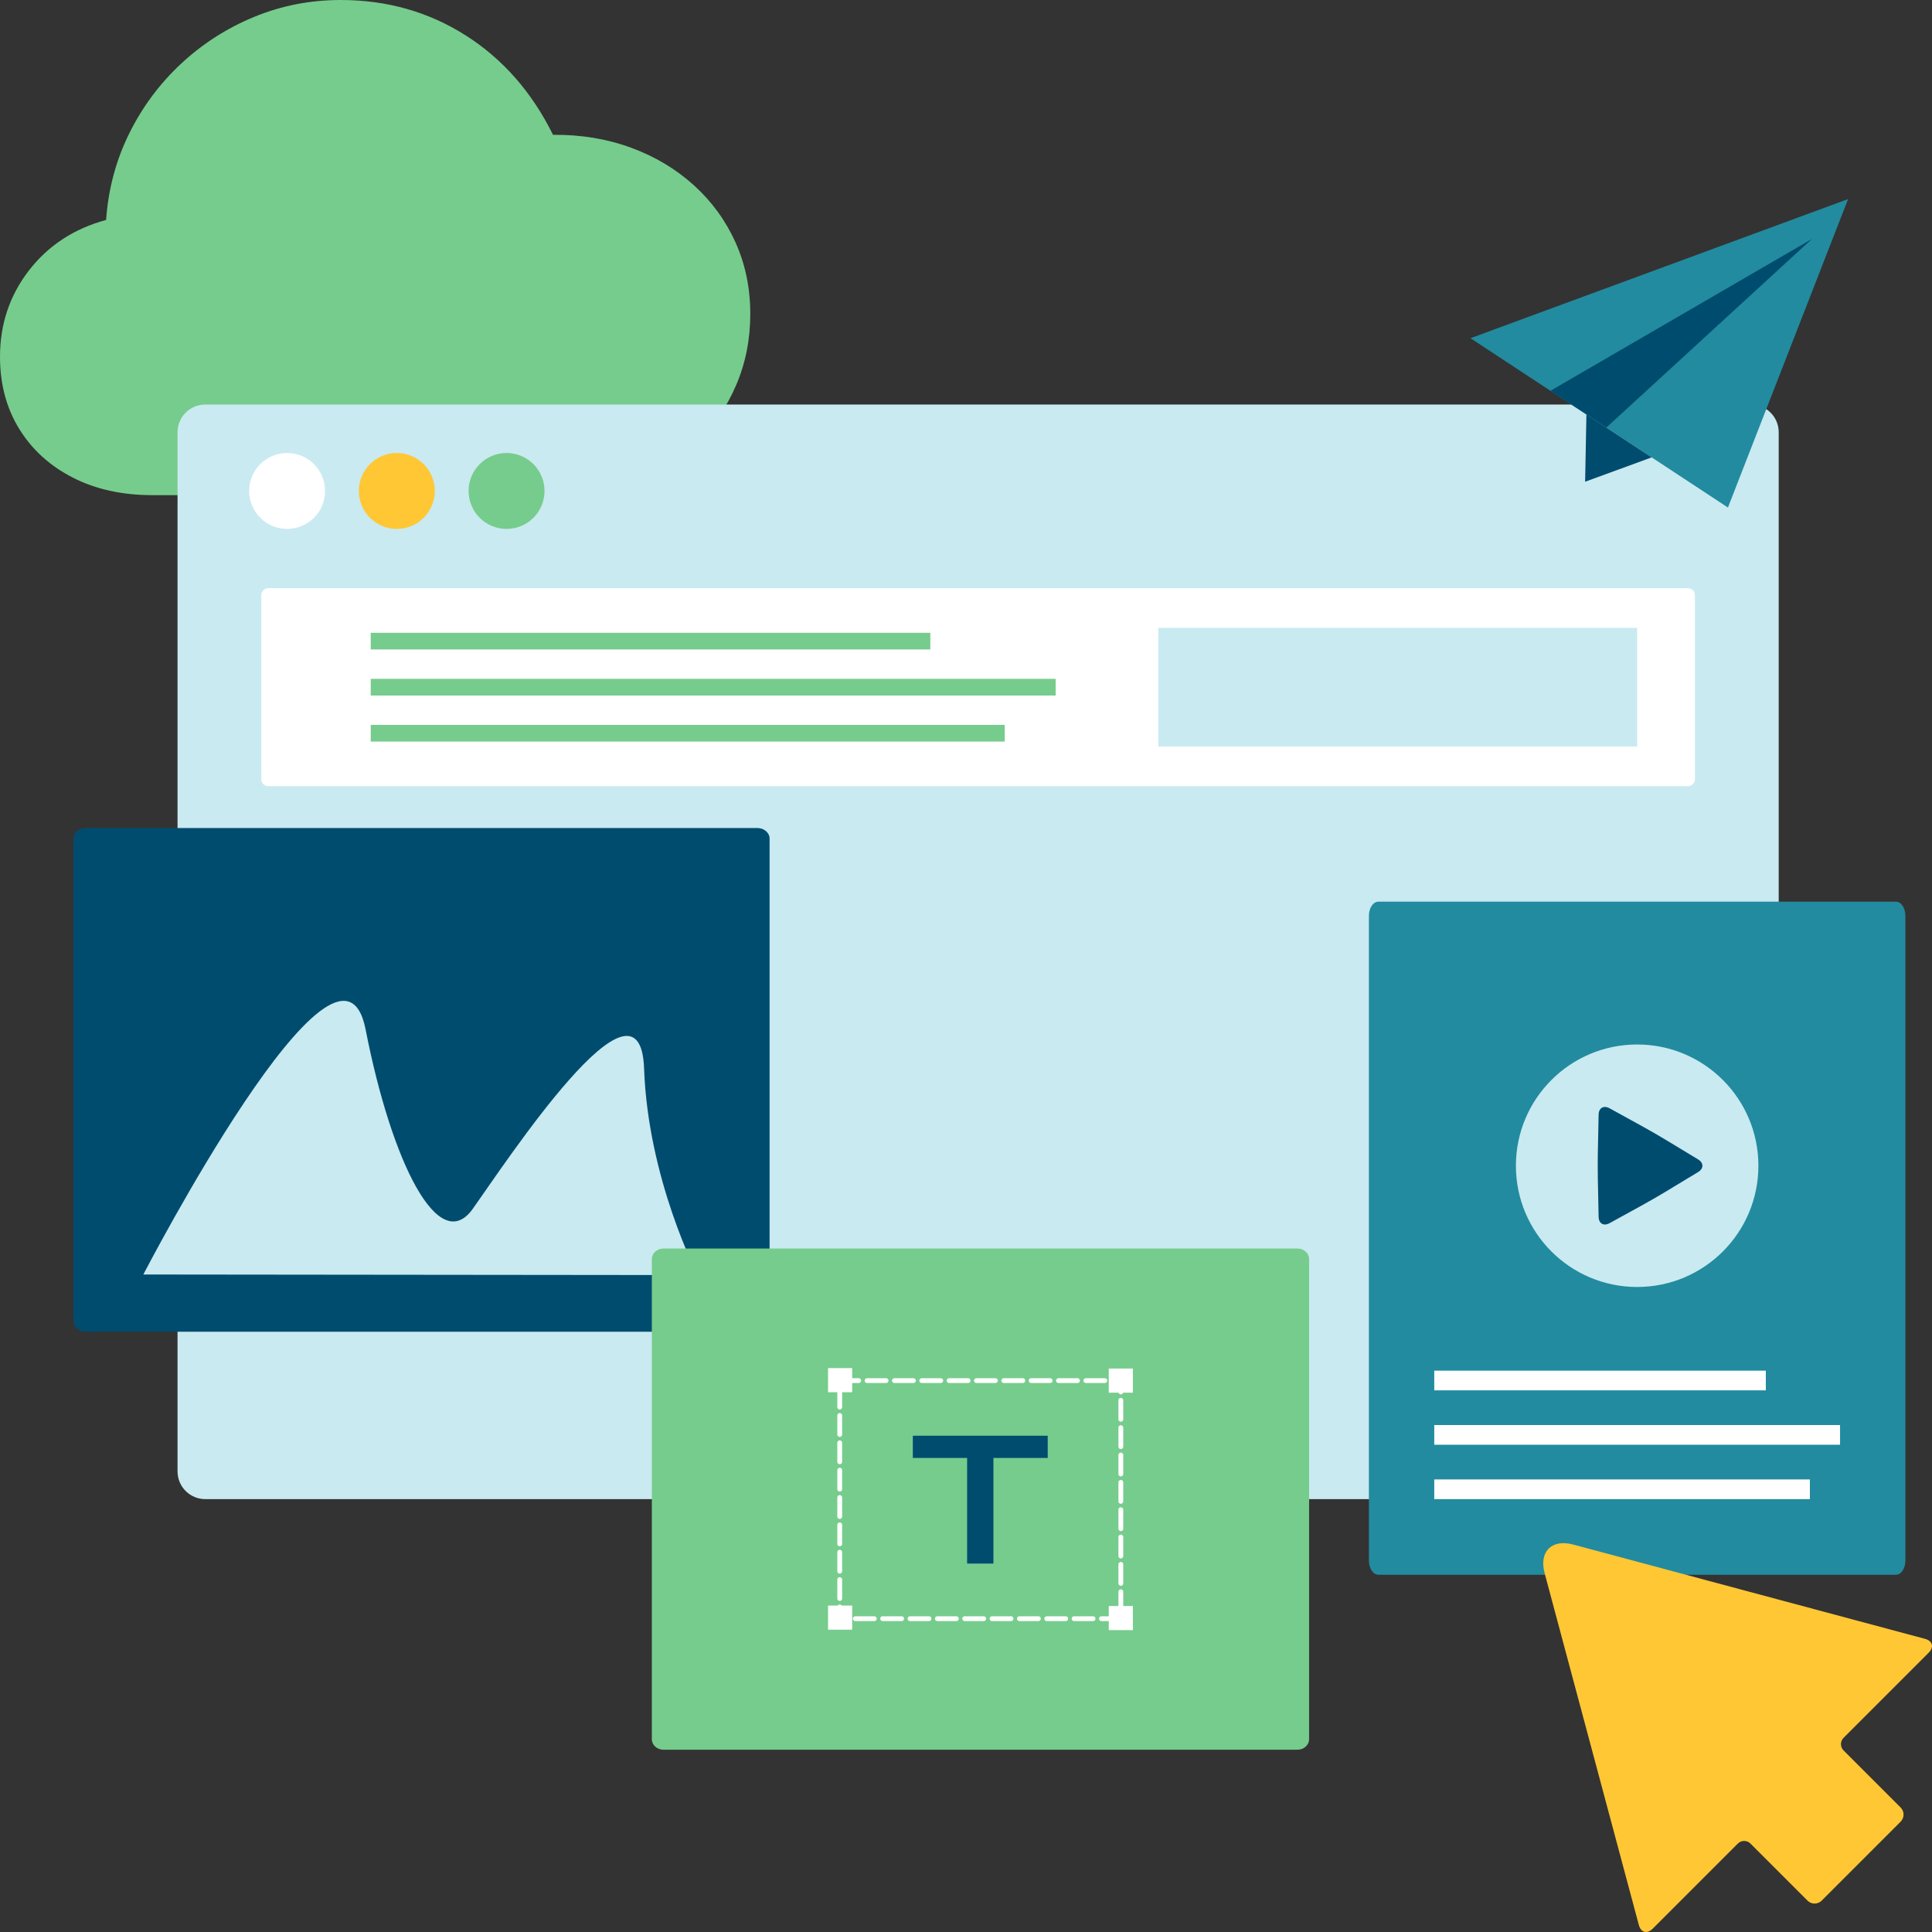
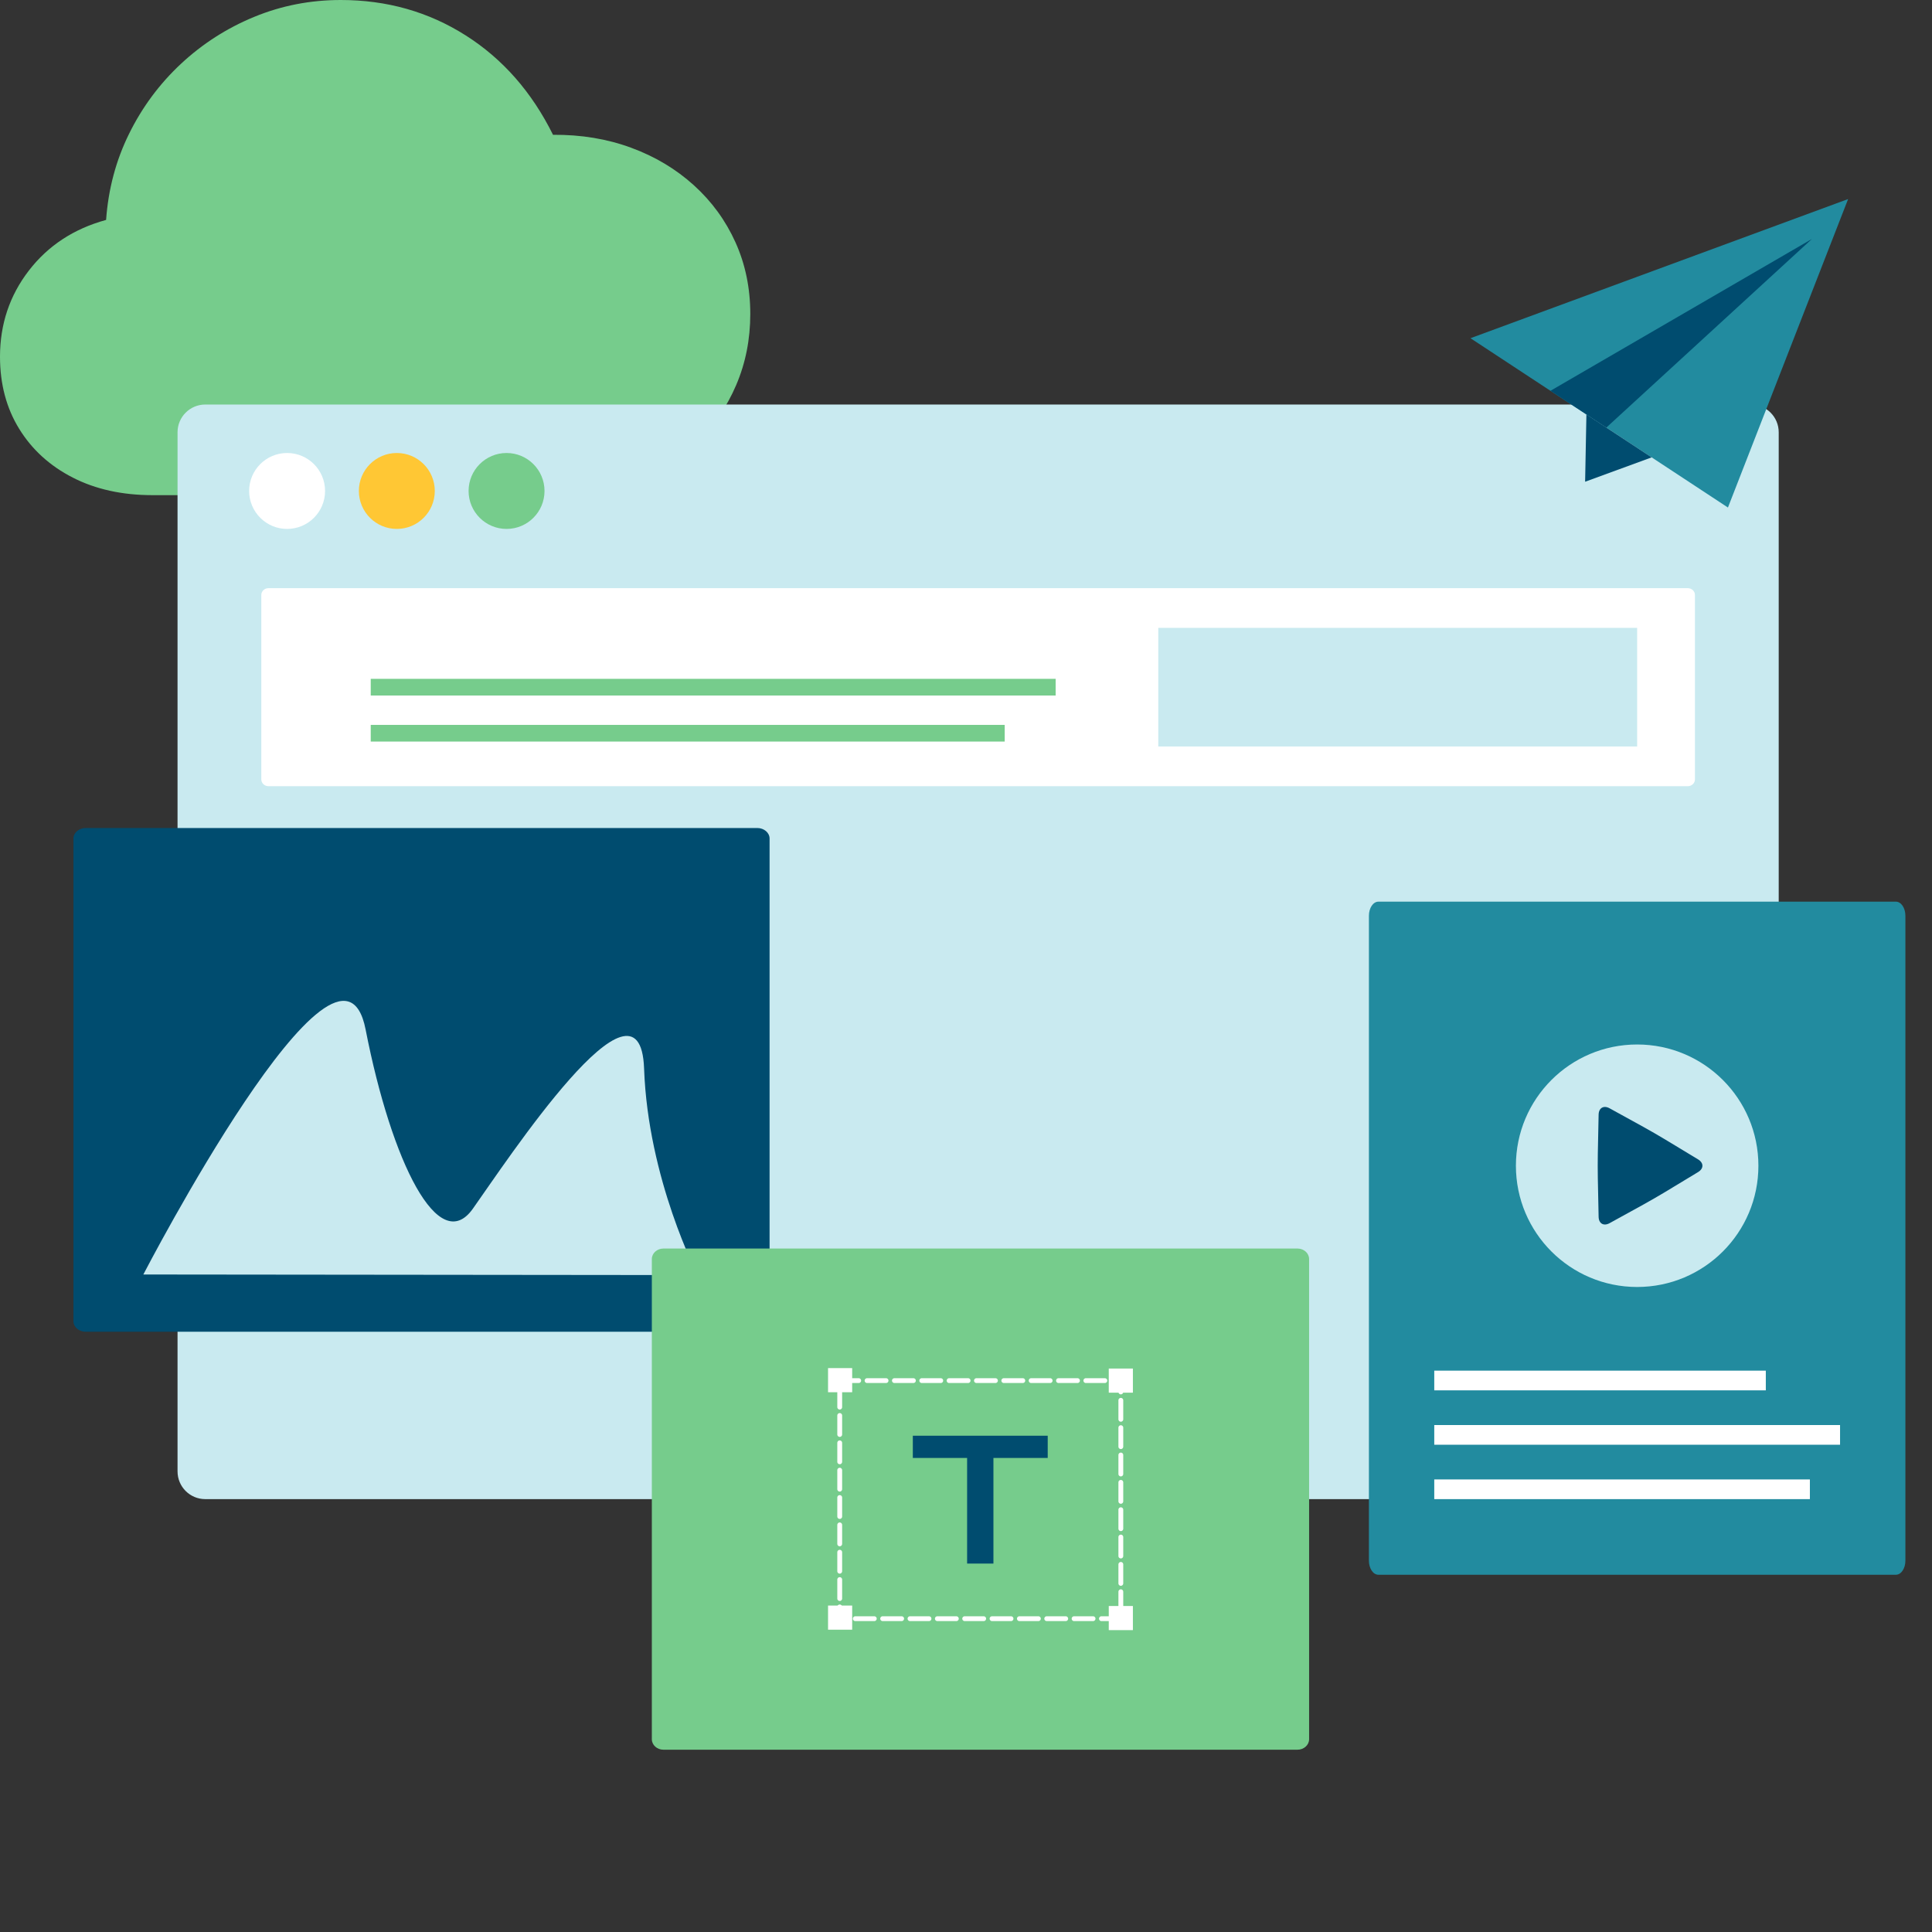
<svg xmlns="http://www.w3.org/2000/svg" width="200px" height="200px" viewBox="0 0 200 200" version="1.1">
  <rect x="0" y="0" width="200" height="200" fill="#333333" stroke="none" />
  <title>630B7C1C-458E-46AC-92DF-0F19052E1D7C</title>
  <g id="Services" stroke="none" stroke-width="1" fill="none" fill-rule="evenodd">
    <g id="BiznetGio---SERVICE---Professional-Service" transform="translate(-470, -1080)">
      <g id="Desain-Implementasi" transform="translate(470, 1080)">
        <path d="M15.788,51.258 L58.38,51.258 C61.103,51.258 63.637,50.778 65.983,49.818 C68.328,48.858 70.376,47.527 72.126,45.824 C73.876,44.121 75.238,42.132 76.21,39.858 C77.183,37.583 77.669,35.132 77.669,32.503 C77.669,29.829 77.16,27.36 76.142,25.098 C75.123,22.835 73.688,20.863 71.834,19.183 C69.981,17.503 67.813,16.206 65.33,15.292 C62.848,14.377 60.154,13.932 57.248,13.955 C55.051,9.52 52.031,6.086 48.187,3.651 C44.343,1.217 40.041,0 35.282,0 C32.125,0 29.133,0.583 26.307,1.749 C23.481,2.914 20.959,4.532 18.739,6.6 C16.52,8.669 14.729,11.08 13.368,13.835 C12.007,16.589 11.212,19.566 10.983,22.766 C7.642,23.68 4.977,25.429 2.986,28.012 C0.995,30.595 0,33.566 0,36.926 C0,39.761 0.664,42.252 1.991,44.401 C3.318,46.549 5.165,48.229 7.534,49.441 C9.902,50.652 12.653,51.258 15.788,51.258 Z" id="Path" fill="#76CC8C" />
        <path d="M21.249,41.877 L181.262,41.877 C182.847,41.877 184.132,43.162 184.132,44.748 L184.132,152.318 C184.132,153.904 182.847,155.189 181.262,155.189 L21.249,155.189 C19.664,155.189 18.379,153.904 18.379,152.318 L18.379,44.748 C18.379,43.162 19.664,41.877 21.249,41.877 Z" id="Path" fill="#C9EAF0" />
        <path d="M27.793,60.887 L174.718,60.887 C175.127,60.887 175.459,61.2 175.459,61.587 L175.459,80.686 C175.459,81.073 175.127,81.386 174.718,81.386 L27.793,81.386 C27.383,81.386 27.051,81.073 27.051,80.686 L27.051,61.587 C27.051,61.2 27.383,60.887 27.793,60.887 Z" id="Path" fill="#FFFFFF" fill-rule="nonzero" />
        <g id="Group" transform="translate(38.125, 65.312)" fill="#76CC8C">
-           <polygon id="Path" points="0.253 0.194 58.181 0.194 58.181 1.919 0.253 1.919" />
          <polygon id="Path" points="0.253 4.961 71.155 4.961 71.155 6.687 0.253 6.687" />
          <polygon id="Path" points="0.253 9.729 65.882 9.729 65.882 11.454 0.253 11.454" />
        </g>
        <path d="M8.876,85.715 L78.393,85.715 C79.097,85.715 79.667,86.204 79.667,86.807 L79.667,136.772 C79.667,137.375 79.097,137.863 78.393,137.863 L8.876,137.863 C8.172,137.863 7.602,137.375 7.602,136.772 L7.602,86.807 C7.602,86.204 8.172,85.715 8.876,85.715 Z" id="Path" fill="#004C6F" />
        <path d="M14.838,131.935 C14.838,131.935 35.14,92.73 37.847,106.568 C40.554,120.407 45.426,130.083 48.945,125.132 C52.464,120.182 66.27,99.142 66.676,110.618 C67.082,122.094 72.225,131.995 72.225,131.995 L14.838,131.935 Z" id="Path" fill="#C9EAF0" />
        <path d="M142.691,93.34 L196.264,93.34 C196.807,93.34 197.246,93.993 197.246,94.798 L197.246,161.56 C197.246,162.365 196.807,163.018 196.264,163.018 L142.691,163.018 C142.148,163.018 141.709,162.365 141.709,161.56 L141.709,94.798 C141.709,93.993 142.148,93.34 142.691,93.34 Z" id="Path" fill="#228B9F" />
        <path d="M68.681,129.248 L134.315,129.248 C134.979,129.248 135.518,129.734 135.518,130.334 L135.518,180.044 C135.518,180.643 134.979,181.13 134.315,181.13 L68.681,181.13 C68.017,181.13 67.478,180.643 67.478,180.044 L67.478,130.334 C67.478,129.734 68.017,129.248 68.681,129.248 Z" id="Path" fill="#76CC8C" />
        <g id="Group" transform="translate(25.625, 46.875)">
          <path d="M0.166,3.949 C0.166,1.778 1.925,0.019 4.096,0.019 C6.266,0.019 8.026,1.778 8.026,3.949 C8.026,6.119 6.266,7.879 4.096,7.879 C1.925,7.879 0.166,6.119 0.166,3.949 Z" id="Path" fill="#FFFFFF" fill-rule="nonzero" />
          <path d="M11.525,3.949 C11.525,1.778 13.284,0.019 15.454,0.019 C17.625,0.019 19.384,1.778 19.384,3.949 C19.384,6.119 17.625,7.879 15.454,7.879 C13.284,7.879 11.525,6.119 11.525,3.949 Z" id="Path" fill="#FFC734" />
          <path d="M22.883,3.949 C22.883,1.778 24.643,0.019 26.813,0.019 C28.984,0.019 30.743,1.778 30.743,3.949 C30.743,6.119 28.984,7.879 26.813,7.879 C24.643,7.879 22.883,6.119 22.883,3.949 Z" id="Path" fill="#76CC8C" />
        </g>
        <g id="Group" transform="translate(148.438, 141.875)" fill="#FFFFFF" fill-rule="nonzero">
          <polygon id="Path" points="0.036 0.015 34.358 0.015 34.358 2.053 0.036 2.053" />
          <polygon id="Path" points="0.036 5.645 42.044 5.645 42.044 7.683 0.036 7.683" />
          <polygon id="Path" points="0.036 11.276 38.92 11.276 38.92 13.314 0.036 13.314" />
        </g>
        <g id="Group" transform="translate(156.875, 108.125)">
          <path d="M0.051,12.551 C0.051,5.619 5.671,-0 12.602,-0 C19.534,-0 25.154,5.619 25.154,12.551 C25.154,19.483 19.534,25.103 12.602,25.103 C5.671,25.103 0.051,19.483 0.051,12.551 Z" id="Path" fill="#C9EAF0" />
          <path d="M8.531,11.28 L8.613,7.265 C8.627,6.563 9.137,6.269 9.752,6.607 L13.27,8.544 C13.885,8.883 14.87,9.452 15.471,9.815 L18.908,11.893 C19.508,12.257 19.508,12.846 18.908,13.209 L15.471,15.287 C14.87,15.65 13.885,16.219 13.27,16.558 L9.752,18.495 C9.137,18.834 8.627,18.539 8.613,17.837 L8.531,13.822 C8.517,13.12 8.517,11.982 8.531,11.28 Z" id="Path" fill="#004C6F" />
        </g>
        <polygon id="Path" fill="#C9EAF0" points="119.903 64.997 169.477 64.997 169.477 77.277 119.903 77.277" />
        <g id="Group" transform="translate(85.625, 141.562)">
          <path d="M1.302,1.358 L30.403,1.358 L30.403,26.003 L1.302,26.003 L1.302,1.358 Z" id="Path" stroke="#FFFFFF" stroke-width="0.5" stroke-linecap="round" stroke-linejoin="round" stroke-dasharray="1.966,0.865" />
          <polygon id="Path" fill="#004C6F" points="22.834 7.063 8.871 7.063 8.871 9.365 14.49 9.365 14.49 20.298 17.214 20.298 17.214 9.365 22.834 9.365" />
          <polygon id="Path" fill="#FFFFFF" fill-rule="nonzero" points="0.094 0.064 2.592 0.064 2.592 2.562 0.094 2.562" />
          <polygon id="Path" fill="#FFFFFF" fill-rule="nonzero" points="29.154 0.109 31.652 0.109 31.652 2.607 29.154 2.607" />
          <polygon id="Path" fill="#FFFFFF" fill-rule="nonzero" points="0.094 24.645 2.592 24.645 2.592 27.143 0.094 27.143" />
          <polygon id="Path" fill="#FFFFFF" fill-rule="nonzero" points="29.154 24.691 31.652 24.691 31.652 27.188 29.154 27.188" />
        </g>
        <g id="Group" transform="translate(152.188, 20.312)">
          <polygon id="Path" fill="#228B9F" points="0.035 14.699 39.129 0.293 26.688 32.227" />
          <polygon id="Path" fill="#004C6F" points="12.037 22.593 11.903 29.556 18.793 27.035" />
          <polygon id="Path" fill="#004C6F" points="35.38 4.427 8.314 20.144 14.101 23.949" />
        </g>
-         <path d="M169.651,199.271 C169.863,200.065 170.507,200.237 171.088,199.656 L179.897,190.847 C180.259,190.484 180.847,190.484 181.209,190.847 L187.117,196.755 C187.52,197.157 188.173,197.157 188.576,196.755 L196.755,188.576 C197.157,188.173 197.157,187.52 196.755,187.117 L190.847,181.209 C190.484,180.847 190.484,180.259 190.847,179.897 L199.656,171.088 C200.237,170.507 200.065,169.863 199.271,169.651 L162.862,159.892 C160.627,159.293 159.301,160.619 159.899,162.854 L169.651,199.271 Z" id="Path" fill="#FFC734" />
      </g>
    </g>
  </g>
</svg>